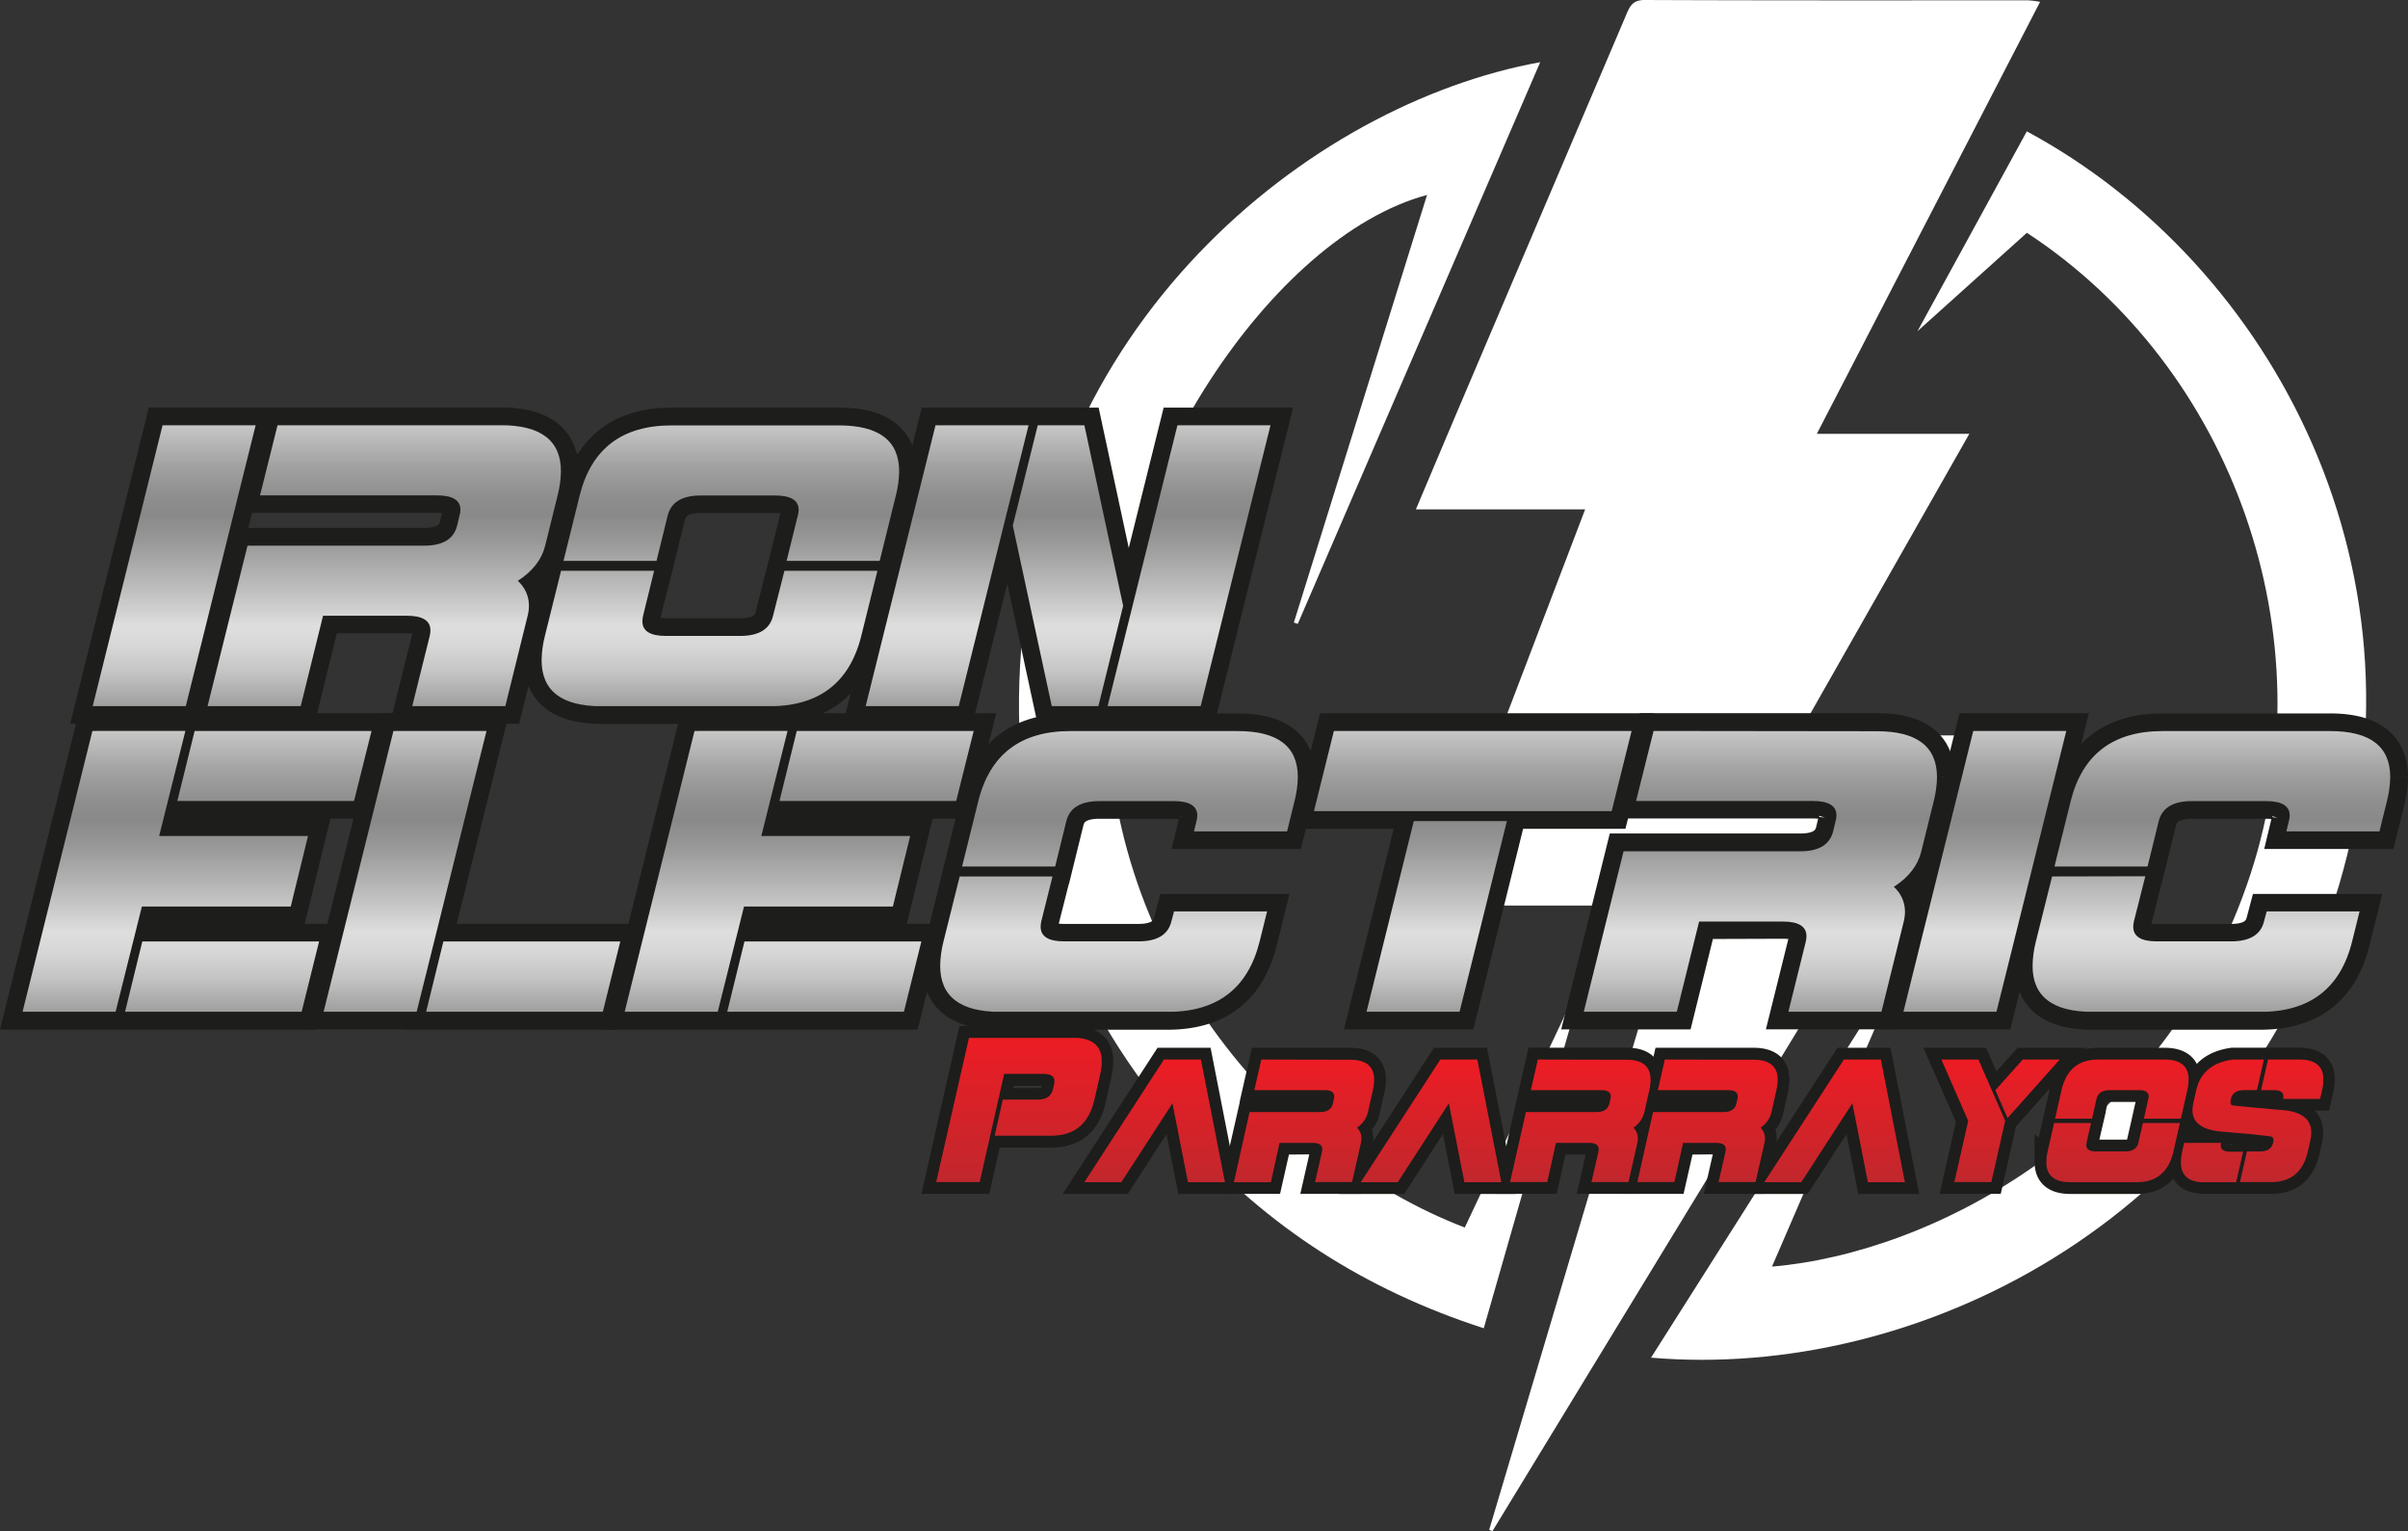
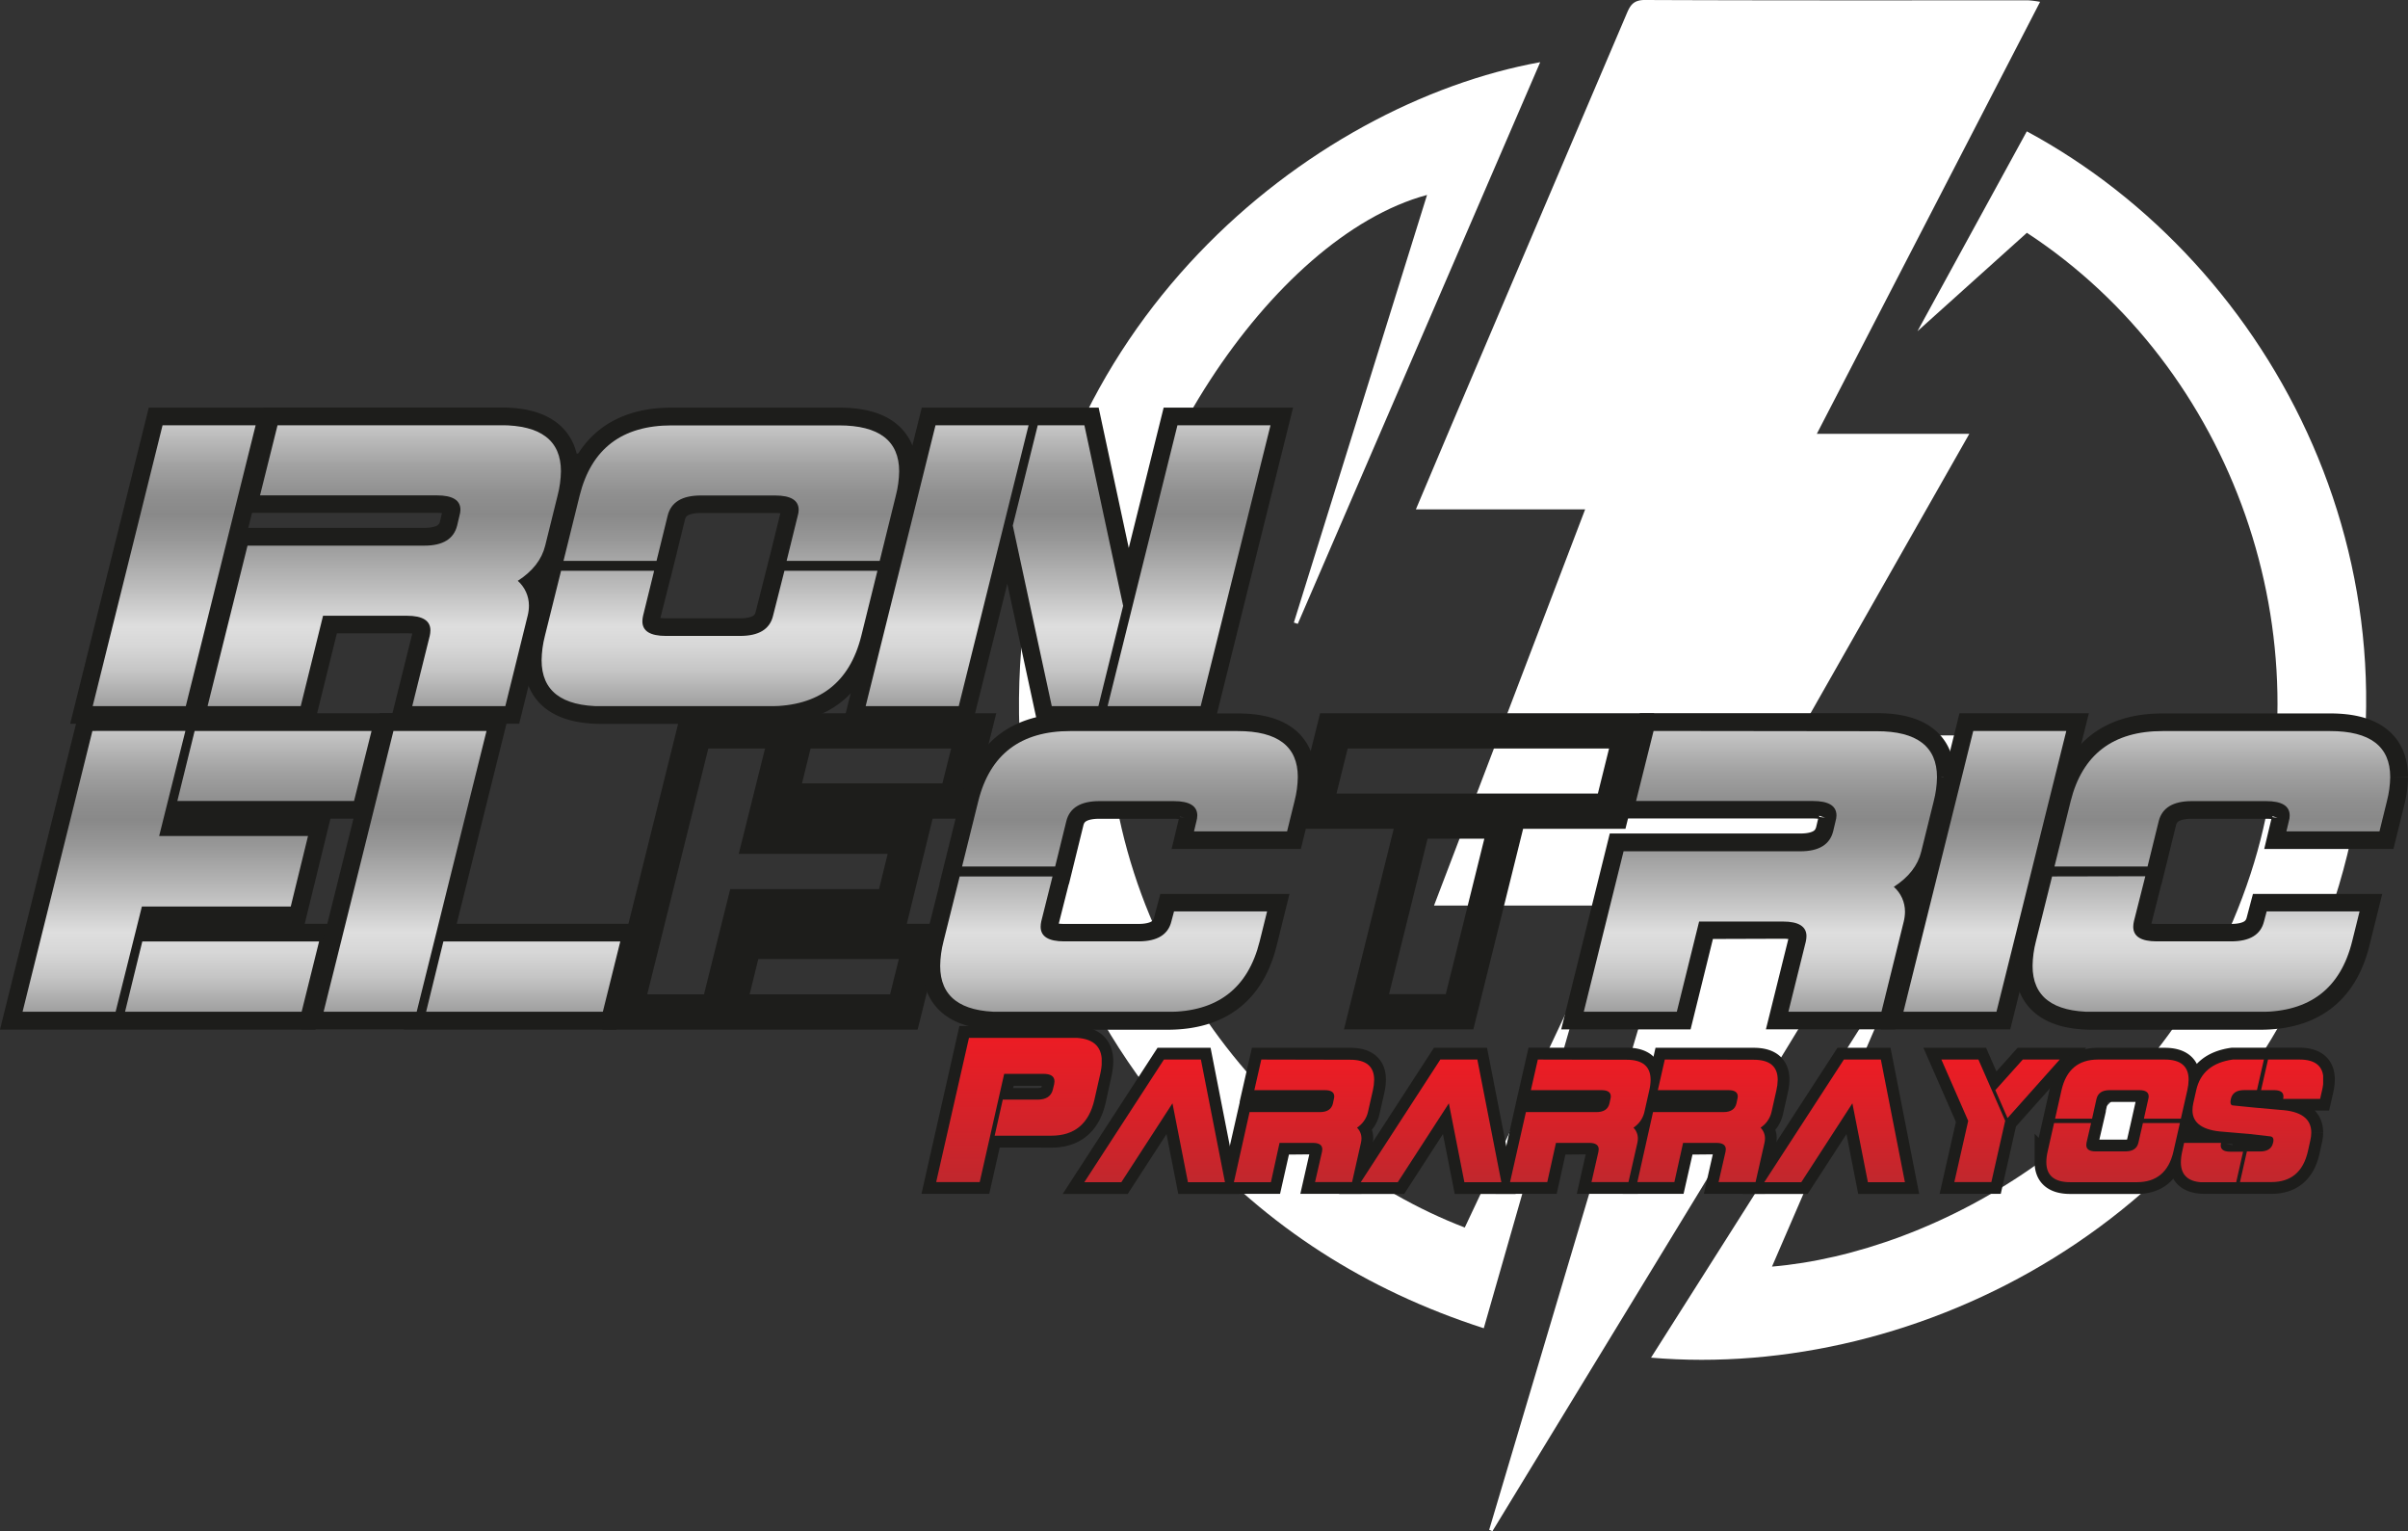
<svg xmlns="http://www.w3.org/2000/svg" xmlns:xlink="http://www.w3.org/1999/xlink" viewBox="0 0 614.72 390.76">
  <rect x="0" y="0" width="614.72" height="390.76" fill="#333333" stroke="none" />
  <clipPath id="a" transform="translate(-6.01 -7.33)">
    <path d="m-193.77-336.95h1080v1080h-1080z" />
  </clipPath>
  <clipPath id="b" transform="translate(-6.01 -7.33)">
    <path d="m47.51 115.86-17.83 71.68h23.76l17.83-71.68z" />
  </clipPath>
  <linearGradient id="c" gradientTransform="matrix(0 71.67 71.67 0 -53211.89 13996.63)" gradientUnits="userSpaceOnUse" x1="-193.77" x2="-192.77" y1="743.05" y2="743.05">
    <stop offset="0" stop-color="#c5c5c5" />
    <stop offset=".03" stop-color="#bdbdbd" />
    <stop offset=".14" stop-color="#a1a1a1" />
    <stop offset=".24" stop-color="#8f8f8f" />
    <stop offset=".31" stop-color="#898989" />
    <stop offset=".4" stop-color="#979797" />
    <stop offset=".57" stop-color="#bcbcbc" />
    <stop offset=".71" stop-color="#dedede" />
    <stop offset=".78" stop-color="#d7d7d7" />
    <stop offset=".87" stop-color="#c5c5c5" />
    <stop offset=".97" stop-color="#a6a6a6" />
    <stop offset="1" stop-color="#9d9d9d" />
  </linearGradient>
  <clipPath id="d" transform="translate(-6.01 -7.33)">
    <path d="m76.86 115.86-4.47 17.89h45.16c4 0 6 1.23 6 3.68a5.24 5.24 0 0 1 -.23 1.44l-.61 2.59q-1.29 5.13-8.39 5.12h-45.12l-10.2 40.96h23.78l5.7-23.07h21.41q6 0 6 3.73a6.81 6.81 0 0 1 -.17 1.39l-4.47 17.95h23.76l5.7-23.07a10.7 10.7 0 0 0 .33-2.59 8.45 8.45 0 0 0 -2.85-6.32q5.7-3.67 7-9l3.18-12.83a26.11 26.11 0 0 0 .84-6.14q0-11.74-15.37-11.75z" />
  </clipPath>
  <linearGradient id="e" gradientTransform="matrix(0 71.67 71.67 0 -53158.23 13996.63)" x1="-193.77" x2="-192.77" xlink:href="#c" y1="743.05" y2="743.05" />
  <clipPath id="f" transform="translate(-6.01 -7.33)">
    <path d="m206.26 153-2.91 11.5q-1.23 5.11-8.38 5.12h-18.97c-4 0-6-1.24-6-3.73a6.81 6.81 0 0 1 .17-1.39l2.83-11.5h-23.76l-4.13 16.62a26.38 26.38 0 0 0 -.84 6.2q0 11.75 15.37 11.75h42.76q19 0 23.48-17.95l4.12-16.62zm-28.79-37.11q-19 0-23.48 17.89l-4.13 16.69h23.75l2.85-11.57q1.29-5.12 8.44-5.12h19c4 0 6 1.23 6 3.68a5.24 5.24 0 0 1 -.23 1.44l-2.85 11.57h23.76l4.13-16.69a26.11 26.11 0 0 0 .84-6.14q0-11.74-15.37-11.75z" />
  </clipPath>
  <linearGradient id="g" gradientTransform="matrix(0 71.67 71.67 0 -53072.43 13996.63)" x1="-193.77" x2="-192.77" xlink:href="#c" y1="743.05" y2="743.05" />
  <clipPath id="h" transform="translate(-6.01 -7.33)">
    <path d="m244.83 115.86-17.83 71.68h23.76l17.83-71.68zm26.1 0-6.37 25.6 9.95 46.08h11.9l6.32-25.6-9.89-46.08zm35.66 0-17.83 71.68h23.76l17.83-71.68z" />
  </clipPath>
  <linearGradient id="i" gradientTransform="matrix(0 71.67 71.67 0 -52983.69 13996.63)" x1="-193.77" x2="-192.77" xlink:href="#c" y1="743.05" y2="743.05" />
  <clipPath id="j" transform="translate(-6.01 -7.33)">
    <path d="m42.34 247.59-4.42 18h45.08l4.47-18zm-12.74-53.72-17.83 71.67h23.75l6.71-26.86h38l4.41-18h-38l6.71-26.86zm26.1 0-4.42 17.88h45.11l4.47-17.88z" />
  </clipPath>
  <linearGradient id="k" gradientTransform="matrix(0 71.67 71.67 0 -53206.05 14074.63)" x1="-193.77" x2="-192.77" xlink:href="#c" y1="743.05" y2="743.05" />
  <clipPath id="l" transform="translate(-6.01 -7.33)">
    <path d="m119.2 247.59-4.42 18h45.11l4.47-18zm-12.75-53.72-17.83 71.67h23.76l17.83-71.67z" />
  </clipPath>
  <linearGradient id="m" gradientTransform="matrix(0 71.67 71.67 0 -53135.87 14074.63)" x1="-193.77" x2="-192.77" xlink:href="#c" y1="743.05" y2="743.05" />
  <clipPath id="n" transform="translate(-6.01 -7.33)">
-     <path d="m196.06 247.59-4.42 18h45.11l4.47-18zm-12.75-53.72-17.83 71.67h23.76l6.7-26.86h38l4.42-18h-38l6.71-26.86zm26.1 0-4.41 17.88h45.11l4.47-17.88z" />
-   </clipPath>
+     </clipPath>
  <linearGradient id="o" gradientTransform="matrix(0 71.67 71.67 0 -53052.33 14074.63)" x1="-193.77" x2="-192.77" xlink:href="#c" y1="743.05" y2="743.05" />
  <clipPath id="p" transform="translate(-6.01 -7.33)">
    <path d="m251 231-4.14 16.62a26.38 26.38 0 0 0 -.84 6.2q0 11.75 15.37 11.75h42.71q19 0 23.48-18l1.9-7.65h-23.76l-.67 2.53q-1.23 5.11-8.38 5.12h-19c-4 0-6-1.25-6-3.73a6.81 6.81 0 0 1 .16-1.39l2.87-11.45zm28.22-37.1q-19 0-23.47 17.88l-4.14 16.69h23.76l2.85-11.57q1.27-5.12 8.44-5.12h19q6 0 6 3.68a5.61 5.61 0 0 1 -.22 1.44l-.62 2.59h23.76l1.9-7.71a26.11 26.11 0 0 0 .84-6.14q0-11.75-15.38-11.74z" />
  </clipPath>
  <linearGradient id="q" gradientTransform="matrix(0 71.67 71.67 0 -52970.73 14074.63)" x1="-193.77" x2="-192.77" xlink:href="#c" y1="743.05" y2="743.05" />
  <clipPath id="r" transform="translate(-6.01 -7.33)">
    <path d="m366.93 216.87-12.07 48.67h23.75l12.08-48.67zm-20.4-23-5.09 20.47h76l5.09-20.47z" />
  </clipPath>
  <linearGradient id="s" gradientTransform="matrix(0 71.67 71.67 0 -52880.37 14074.63)" x1="-193.77" x2="-192.77" xlink:href="#c" y1="743.05" y2="743.05" />
  <clipPath id="t" transform="translate(-6.01 -7.33)">
    <path d="m428.14 193.87-4.47 17.88h45.16c4 0 6 1.23 6 3.68a5.24 5.24 0 0 1 -.23 1.44l-.61 2.59q-1.29 5.13-8.39 5.12h-45.12l-10.17 41h23.75l5.7-23.07h21.41c4 0 6 1.25 6 3.73a6.81 6.81 0 0 1 -.17 1.39l-4.47 18h23.76l5.7-23.07a10.7 10.7 0 0 0 .33-2.59 8.45 8.45 0 0 0 -2.85-6.32q5.7-3.67 7-9l3.18-12.83a26.11 26.11 0 0 0 .84-6.14q0-11.75-15.37-11.74z" />
  </clipPath>
  <linearGradient id="u" gradientTransform="matrix(0 71.67 71.67 0 -52806.95 14074.63)" x1="-193.77" x2="-192.77" xlink:href="#c" y1="743.05" y2="743.05" />
  <clipPath id="v" transform="translate(-6.01 -7.33)">
    <path d="m509.75 193.87-17.83 71.67h23.75l17.83-71.67z" />
  </clipPath>
  <linearGradient id="w" gradientTransform="matrix(0 71.67 71.67 0 -52749.66 14074.63)" x1="-193.77" x2="-192.77" xlink:href="#c" y1="743.05" y2="743.05" />
  <clipPath id="x" transform="translate(-6.01 -7.33)">
    <path d="m529.87 231-4.14 16.62a26.38 26.38 0 0 0 -.84 6.2q0 11.75 15.38 11.75h42.73q19 0 23.47-18l1.9-7.65h-23.72l-.67 2.53q-1.23 5.11-8.39 5.12h-19c-4 0-6-1.25-6-3.73a6.89 6.89 0 0 1 .17-1.39l2.91-11.5zm28.23-37.1q-19 0-23.48 17.88l-4.14 16.69h23.76l2.85-11.57q1.29-5.12 8.44-5.12h19q6 0 6 3.68a5.2 5.2 0 0 1 -.22 1.44l-.62 2.59h23.76l1.9-7.71a26.11 26.11 0 0 0 .84-6.14q0-11.75-15.37-11.74z" />
  </clipPath>
  <linearGradient id="y" gradientTransform="matrix(0 71.67 71.67 0 -52691.8 14074.63)" x1="-193.77" x2="-192.77" xlink:href="#c" y1="743.05" y2="743.05" />
  <clipPath id="z" transform="translate(-6.01 -7.33)">
    <path d="m253.37 272.2-8.37 36.8h11.11l6.25-27.62h10c1.9 0 2.84.64 2.84 1.92a3.86 3.86 0 0 1 -.08.71l-.32 1.31q-.6 2.64-3.93 2.64h-8.87l-2.07 9.2h14.47q8.89 0 11-9.2l1.49-6.58a14.91 14.91 0 0 0 .4-3.16q0-6-7.2-6.05z" />
  </clipPath>
  <linearGradient id="A" gradientTransform="matrix(0 -36.82 -36.82 0 27622.93 -6833.92)" gradientUnits="userSpaceOnUse" x1="-193.77" x2="-192.77" y1="743.05" y2="743.05">
    <stop offset="0" stop-color="#c1272d" />
    <stop offset="1" stop-color="#ed1c24" />
  </linearGradient>
  <clipPath id="B" transform="translate(-6.01 -7.33)">
    <path d="m303.14 277.73-20.32 31.3h9.45l13.05-20.13 3.95 20.13h9.45l-6.14-31.3z" />
  </clipPath>
  <linearGradient id="C" gradientTransform="matrix(0 -31.3 -31.3 0 23553 -5763.54)" x1="-193.77" x2="-192.77" xlink:href="#A" y1="743.05" y2="743.05" />
  <clipPath id="D" transform="translate(-6.01 -7.33)">
    <path d="m328 277.73-1.78 7.81h18c1.6 0 2.4.53 2.4 1.6a2.39 2.39 0 0 1 -.09.63l-.24 1.14c-.34 1.49-1.46 2.23-3.34 2.23h-17.95l-4 17.89h9.45l2.2-10.03h8.52c1.6 0 2.4.55 2.4 1.63a3.68 3.68 0 0 1 -.07.61l-1.78 7.76h9.45l2.26-10a4.92 4.92 0 0 0 .14-1.13 3.86 3.86 0 0 0 -1.14-2.76 6.5 6.5 0 0 0 2.78-3.92l1.27-5.6a12.6 12.6 0 0 0 .33-2.68q0-5.13-6.11-5.13z" />
  </clipPath>
  <linearGradient id="E" gradientTransform="matrix(0 -31.3 -31.3 0 23591.11 -5763.54)" x1="-193.77" x2="-192.77" xlink:href="#A" y1="743.05" y2="743.05" />
  <clipPath id="F" transform="translate(-6.01 -7.33)">
    <path d="m373.7 277.73-20.31 31.3h9.45l13.04-20.13 3.96 20.13h9.44l-6.13-31.3z" />
  </clipPath>
  <linearGradient id="G" gradientTransform="matrix(0 -31.3 -31.3 0 23623.57 -5763.54)" x1="-193.77" x2="-192.77" xlink:href="#A" y1="743.05" y2="743.05" />
  <clipPath id="H" transform="translate(-6.01 -7.33)">
    <path d="m398.59 277.73-1.77 7.81h18c1.6 0 2.4.53 2.4 1.6a2.39 2.39 0 0 1 -.09.63l-.25 1.14c-.34 1.49-1.45 2.23-3.33 2.23h-18l-4.05 17.86h9.5l2.22-10h8.51c1.6 0 2.4.55 2.4 1.63a2.85 2.85 0 0 1 -.07.61l-1.77 7.76h9.44l2.27-10a4.9 4.9 0 0 0 .13-1.13 3.89 3.89 0 0 0 -1.13-2.76 6.5 6.5 0 0 0 2.78-3.92l1.26-5.6a12 12 0 0 0 .34-2.68q0-5.13-6.12-5.13z" />
  </clipPath>
  <linearGradient id="I" gradientTransform="matrix(0 -31.3 -31.3 0 23661.67 -5763.54)" x1="-193.77" x2="-192.77" xlink:href="#A" y1="743.05" y2="743.05" />
  <clipPath id="J" transform="translate(-6.01 -7.33)">
    <path d="m431 277.73-1.77 7.81h18c1.6 0 2.4.53 2.4 1.6a2.39 2.39 0 0 1 -.09.63l-.24 1.14c-.34 1.49-1.45 2.23-3.33 2.23h-17.97l-4 17.86h9.45l2.22-10h8.51c1.6 0 2.4.55 2.4 1.63a2.85 2.85 0 0 1 -.07.61l-1.78 7.76h9.45l2.27-10a4.9 4.9 0 0 0 .13-1.13 3.89 3.89 0 0 0 -1.13-2.76 6.54 6.54 0 0 0 2.78-3.92l1.26-5.6a12.66 12.66 0 0 0 .34-2.68q0-5.13-6.12-5.13z" />
  </clipPath>
  <linearGradient id="K" gradientTransform="matrix(0 -31.3 -31.3 0 23694.12 -5763.54)" x1="-193.77" x2="-192.77" xlink:href="#A" y1="743.05" y2="743.05" />
  <clipPath id="L" transform="translate(-6.01 -7.33)">
    <path d="m476.72 277.73-20.32 31.3h9.45l13.04-20.13 3.96 20.13h9.45l-6.14-31.3z" />
  </clipPath>
  <linearGradient id="M" gradientTransform="matrix(0 -31.3 -31.3 0 23726.58 -5763.54)" x1="-193.77" x2="-192.77" xlink:href="#A" y1="743.05" y2="743.05" />
  <clipPath id="N" transform="translate(-6.01 -7.33)">
    <path d="m501.61 277.73 6.85 15.65-3.54 15.62h9.45l3.53-15.65-6.85-15.65zm20.78 0-7 7.81 3.11 7.13 13.32-14.94z" />
  </clipPath>
  <linearGradient id="O" gradientTransform="matrix(0 -31.3 -31.3 0 23768.95 -5763.54)" x1="-193.77" x2="-192.77" xlink:href="#A" y1="743.05" y2="743.05" />
  <clipPath id="P" transform="translate(-6.01 -7.33)">
    <path d="m553.06 293.93-1.15 5c-.33 1.49-1.44 2.24-3.34 2.24h-7.57c-1.6 0-2.4-.54-2.4-1.63a3.68 3.68 0 0 1 .07-.61l1.16-5h-9.45l-1.64 7.26a12.15 12.15 0 0 0 -.34 2.71q0 5.13 6.12 5.13h17c5 0 8.15-2.62 9.33-7.84l1.65-7.26zm-11.45-16.2q-7.54 0-9.33 7.81l-1.64 7.28h9.44l1.13-5.05c.35-1.49 1.46-2.23 3.36-2.23h7.56c1.6 0 2.4.53 2.4 1.6a2.39 2.39 0 0 1 -.09.63l-1.13 5.05h9.44l1.65-7.28a12.6 12.6 0 0 0 .33-2.68q0-5.13-6.11-5.13z" />
  </clipPath>
  <linearGradient id="Q" gradientTransform="matrix(0 -31.3 -31.3 0 23798.8 -5763.54)" x1="-193.77" x2="-192.77" xlink:href="#A" y1="743.05" y2="743.05" />
  <clipPath id="R" transform="translate(-6.01 -7.33)">
    <path d="m563.57 299-.49 2.24a12.71 12.71 0 0 0 -.33 2.71q0 5.13 6.11 5.13h8l1.77-7.84h-3.31c-1.6 0-2.4-.54-2.4-1.63a2.85 2.85 0 0 1 .08-.61zm12.43-21.27q-7.82 1.09-9.33 7.81l-.76 3.37a8.71 8.71 0 0 0 -.2 1.76q0 5 8 5.5l6.49.55 5.07.58c.74 0 1.11.33 1.11 1a2.73 2.73 0 0 1 -.09.65c-.32 1.49-1.43 2.24-3.33 2.24h-3.36l-1.76 7.81h8q7.54 0 9.33-7.84l.62-2.79a8.77 8.77 0 0 0 .25-2q0-5.33-7.92-5.79l-6.49-.58-5.53-.55q-.69 0-.69-.87a4 4 0 0 1 .11-.82c.34-1.49 1.46-2.23 3.36-2.23h3.29l1.78-7.81zm9 0-1.78 7.81h3.32c1.6 0 2.39.53 2.39 1.6a2.37 2.37 0 0 1 -.08.63h9.44l.51-2.23a12 12 0 0 0 .34-2.68q0-5.13-6.11-5.13z" />
  </clipPath>
  <linearGradient id="S" gradientTransform="matrix(0 -31.3 -31.3 0 23833.14 -5763.54)" x1="-193.77" x2="-192.77" xlink:href="#A" y1="743.05" y2="743.05" />
  <g clip-path="url(#a)">
    <path d="m433.61 238.43h-61.52l38.58-101.11h-43.21c4.11-9.71 7.93-18.8 11.8-27.88q20.92-49.15 41.88-98.3c.91-2.15 1.6-3.82 4.75-3.81 32.68.14 65.36.08 98 .09a25.69 25.69 0 0 1 2.92.38c-19 36.76-37.79 73.13-57 110.25h38.93l-43.74 76.95h45.8l-123.8 203.09-.83-.34c15.7-52.75 31.43-105.58 47.44-159.32" fill="#fff" transform="translate(-6.01 -7.33)" />
    <path d="m399.2 23.19q-31.06 72-61.89 143.35l-1-.33q16.95-54.46 34-109.13c-40 10.78-80.46 73.58-81.7 125.13-1.64 68.18 43.6 120.08 91.33 138.39l28.37-60.18 1 .32c-8.12 28.32-16.23 56.64-24.52 85.56-30.17-9.72-55.32-25.9-75.8-48.83-29.65-33.22-44.2-72.12-42.76-116.13 3-91 74.41-147.55 133-158.15" fill="#fff" transform="translate(-6.01 -7.33)" />
    <path d="m427.49 353.81 62.44-98.45.79.35-32.35 74.86c40.75-3.42 100.51-34 122.18-100.24 19.76-60.44-4.29-129-57.11-163.59l-27.93 25.11 27.91-51c63.54 34.23 105 114 78.51 196.22-26.42 81.93-106.38 122.57-174.44 116.74" fill="#fff" transform="translate(-6.01 -7.33)" />
    <g fill="none" stroke="#1d1d1b" stroke-width="9">
      <path d="m41.5 108.53h23.76l-17.83 71.68h-23.76z" />
      <path d="m88.48 164.47-5.7 23.07h-23.78l10.17-41h45.16q7.11 0 8.39-5.12l.61-2.59a5.24 5.24 0 0 0 .23-1.44c0-2.45-2-3.68-6-3.68h-45.17l4.47-17.89h57q15.38 0 15.37 11.75a26.11 26.11 0 0 1 -.84 6.14l-3.18 12.83q-1.29 5.31-7 9a8.45 8.45 0 0 1 2.85 6.32 10.7 10.7 0 0 1 -.33 2.59l-5.7 23.07h-23.74l4.47-17.95a6.81 6.81 0 0 0 .17-1.39q0-3.73-6-3.73z" transform="translate(-6.01 -7.33)" />
      <path d="m173 153-2.91 11.5a6.8 6.8 0 0 0 -.17 1.38c0 2.5 2 3.74 6 3.74h19q7.16 0 8.38-5.12l2.91-11.5h23.79l-4.13 16.62q-4.47 18-23.48 17.95h-42.75q-15.37 0-15.37-11.75a26.38 26.38 0 0 1 .84-6.2l4.13-16.62zm-23.14-2.53 4.14-16.72q4.48-17.88 23.48-17.89h42.76q15.38 0 15.37 11.75a26.11 26.11 0 0 1 -.84 6.14l-4.13 16.69h-23.77l2.85-11.57a5.24 5.24 0 0 0 .23-1.44c0-2.45-2-3.68-6-3.68h-19q-7.17 0-8.45 5.12l-2.85 11.57z" transform="translate(-6.01 -7.33)" />
      <path d="m250.75 187.54h-23.75l17.84-71.68h23.75zm35.66 0h-11.9l-9.95-46.08 6.37-25.6h11.91l9.89 46.08zm20.18-71.68h23.76l-17.83 71.68h-23.76z" transform="translate(-6.01 -7.33)" />
      <path d="m29.6 193.86h23.75l-6.71 26.87h38l-4.41 18h-38l-6.71 26.86h-23.76zm12.74 53.73h45.16l-4.47 18h-45.11zm13.36-53.73h45.16l-4.47 17.89h-45.11z" transform="translate(-6.01 -7.33)" />
      <path d="m106.45 193.86h23.76l-17.83 71.68h-23.76zm12.75 53.73h45.16l-4.47 18h-45.11z" transform="translate(-6.01 -7.33)" />
      <path d="m183.31 193.86h23.76l-6.71 26.87h38l-4.42 18h-38l-6.7 26.86h-23.76zm12.75 53.73h45.16l-4.47 18h-45.11zm13.35-53.73h45.17l-4.47 17.89h-45.11z" transform="translate(-6.01 -7.33)" />
      <path d="m274.7 231-2.91 11.5a6.81 6.81 0 0 0 -.16 1.39q0 3.73 6 3.73h19q7.15 0 8.38-5.12l.67-2.53h23.76l-1.9 7.65q-4.47 18-23.48 18h-42.72q-15.37 0-15.37-11.75a26.38 26.38 0 0 1 .84-6.2l4.19-16.67zm-23.14-2.53 4.14-16.69q4.47-17.88 23.47-17.88h42.76q15.38 0 15.38 11.74a26.11 26.11 0 0 1 -.84 6.14l-1.9 7.71h-23.76l.62-2.59a5.61 5.61 0 0 0 .22-1.44q0-3.68-6-3.68h-19q-7.16 0-8.44 5.12l-2.85 11.57z" transform="translate(-6.01 -7.33)" />
      <path d="m346.53 193.86h76l-5.09 20.48h-76zm20.4 23h23.76l-12.08 48.67h-23.75z" transform="translate(-6.01 -7.33)" />
      <path d="m439.76 242.47-5.7 23.07h-23.75l10.17-41h45.16q7.11 0 8.39-5.12l.61-2.59a5.24 5.24 0 0 0 .23-1.44c0-2.45-2-3.68-6-3.68h-45.2l4.47-17.88h57q15.38 0 15.37 11.74a26.11 26.11 0 0 1 -.84 6.14l-3.18 12.83q-1.29 5.31-7 9a8.45 8.45 0 0 1 2.85 6.32 10.7 10.7 0 0 1 -.33 2.59l-5.7 23.07h-23.74l4.47-18a6.81 6.81 0 0 0 .17-1.39c0-2.48-2-3.73-6-3.73z" transform="translate(-6.01 -7.33)" />
      <path d="m503.74 186.53h23.75l-17.83 71.68h-23.75z" />
      <path d="m553.63 231-2.91 11.5a6.89 6.89 0 0 0 -.17 1.39q0 3.73 6 3.73h19q7.15 0 8.39-5.12l.67-2.53h23.79l-1.9 7.65q-4.47 18-23.47 18h-42.76q-15.37 0-15.38-11.75a26.38 26.38 0 0 1 .84-6.2l4.14-16.67zm-23.15-2.53 4.14-16.69q4.47-17.88 23.48-17.88h42.76q15.36 0 15.37 11.74a26.11 26.11 0 0 1 -.84 6.14l-1.9 7.71h-23.76l.62-2.59a5.2 5.2 0 0 0 .22-1.44q0-3.68-6-3.68h-19q-7.15 0-8.44 5.12l-2.85 11.57z" transform="translate(-6.01 -7.33)" />
    </g>
  </g>
  <g clip-path="url(#b)">
    <path d="m23.67 108.53h41.59v71.67h-41.59z" fill="url(#c)" />
  </g>
  <g clip-path="url(#d)">
    <path d="m53.02 108.53h90.22v71.67h-90.22z" fill="url(#e)" />
  </g>
  <g clip-path="url(#f)">
    <path d="m138.26 108.53h91.34v71.67h-91.34z" fill="url(#g)" />
  </g>
  <g clip-path="url(#h)">
    <path d="m220.99 108.53h103.35v71.67h-103.35z" fill="url(#i)" />
  </g>
  <g clip-path="url(#j)">
    <path d="m5.76 186.53h89.1v71.67h-89.1z" fill="url(#k)" />
  </g>
  <g clip-path="url(#l)">
    <path d="m82.61 186.53h75.74v71.67h-75.74z" fill="url(#m)" />
  </g>
  <g clip-path="url(#n)">
    <path d="m159.47 186.53h89.1v71.67h-89.1z" fill="url(#o)" />
  </g>
  <g clip-path="url(#p)">
    <path d="m239.96 186.53h91.34v71.67h-91.34z" fill="url(#q)" />
  </g>
  <g clip-path="url(#r)">
-     <path d="m335.43 186.53h81.1v71.67h-81.1z" fill="url(#s)" />
-   </g>
+     </g>
  <g clip-path="url(#t)">
    <path d="m404.3 186.53h90.22v71.67h-90.22z" fill="url(#u)" />
  </g>
  <g clip-path="url(#v)">
    <path d="m485.91 186.53h41.59v71.67h-41.59z" fill="url(#w)" />
  </g>
  <g clip-path="url(#x)">
    <path d="m518.89 186.53h91.33v71.67h-91.33z" fill="url(#y)" />
  </g>
  <g clip-path="url(#a)" fill="none" stroke="#1d1d1b" stroke-width="6">
    <path d="m260 297.19 2-9.19h8.89c2.22 0 3.53-.87 3.93-2.63l.32-1.31a3.86 3.86 0 0 0 .08-.71c0-1.28-.94-1.92-2.84-1.92h-10l-6.23 27.57h-11.15l8.33-36.83h26.68q7.2 0 7.2 6.05a14.91 14.91 0 0 1 -.4 3.16l-1.45 6.62q-2.07 9.21-11 9.21z" transform="translate(-6.01 -7.33)" />
    <path d="m299.31 281.57-13.05 20.13h-9.45l20.32-31.31h9.44l6.14 31.31h-9.45z" />
    <path d="m332.65 299-2.26 10h-9.45l4.06-17.86h17.95c1.89 0 3-.74 3.34-2.23l.24-1.14a2.39 2.39 0 0 0 .09-.63c0-1.07-.8-1.6-2.4-1.6h-18l1.78-7.81h22.7c4.08 0 6.11 1.71 6.11 5.13a12.67 12.67 0 0 1 -.33 2.68l-1.27 5.6a6.46 6.46 0 0 1 -2.78 3.92 3.86 3.86 0 0 1 1.14 2.76 4.92 4.92 0 0 1 -.14 1.13l-2.26 10.05h-9.45l1.78-7.84a3.68 3.68 0 0 0 .07-.61c0-1.08-.8-1.63-2.4-1.63z" transform="translate(-6.01 -7.33)" />
    <path d="m369.87 281.57-13.04 20.13h-9.45l20.31-31.31h9.45l6.13 31.31h-9.44z" />
    <path d="m403.22 299-2.22 10h-9.44l4-17.89h18c1.88 0 3-.74 3.33-2.23l.25-1.14a2.39 2.39 0 0 0 .09-.63c0-1.07-.8-1.6-2.4-1.6h-18l1.78-7.81h22.67q6.11 0 6.11 5.13a12.11 12.11 0 0 1 -.34 2.68l-1.26 5.6a6.5 6.5 0 0 1 -2.78 3.92 3.89 3.89 0 0 1 1.13 2.76 4.9 4.9 0 0 1 -.14 1.21l-2.27 10h-9.44l1.77-7.84a2.85 2.85 0 0 0 .07-.61c0-1.08-.8-1.63-2.4-1.63z" transform="translate(-6.01 -7.33)" />
    <path d="m435.67 299-2.27 10h-9.4l4-17.86h18c1.88 0 3-.74 3.33-2.23l.25-1.14a2.37 2.37 0 0 0 .08-.63c0-1.07-.8-1.6-2.4-1.6h-18l1.77-7.81h22.67q6.12 0 6.12 5.13a12.11 12.11 0 0 1 -.34 2.68l-1.26 5.6a6.5 6.5 0 0 1 -2.78 3.92 3.89 3.89 0 0 1 1.13 2.76 4.9 4.9 0 0 1 -.13 1.13l-2.26 10.05h-9.45l1.78-7.84a2.85 2.85 0 0 0 .07-.61c0-1.08-.8-1.63-2.4-1.63z" transform="translate(-6.01 -7.33)" />
    <path d="m472.89 281.57-13.05 20.13h-9.45l20.32-31.31h9.44l6.14 31.31h-9.45z" />
    <path d="m501.61 277.73h9.45l6.84 15.65-3.53 15.62h-9.45l3.54-15.65zm13.8 7.81 7-7.81h9.45l-13.32 14.94z" transform="translate(-6.01 -7.33)" />
    <path d="m539.84 293.93-1.16 5a3.68 3.68 0 0 0 -.07.61c0 1.09.8 1.63 2.4 1.63h7.56c1.9 0 3-.75 3.34-2.24l1.15-5h9.45l-1.65 7.26c-1.18 5.22-4.3 7.84-9.33 7.84h-17q-6.12 0-6.12-5.13a12.15 12.15 0 0 1 .34-2.71l1.64-7.26zm-9.2-1.11 1.64-7.28q1.79-7.82 9.33-7.81h17q6.11 0 6.11 5.13a12.67 12.67 0 0 1 -.33 2.68l-1.65 7.28h-9.44l1.13-5.05a2.39 2.39 0 0 0 .09-.63c0-1.07-.8-1.6-2.4-1.6h-7.56c-1.9 0-3 .74-3.36 2.23l-1.13 5.05z" transform="translate(-6.01 -7.33)" />
    <path d="m576.89 309h-8q-6.11 0-6.11-5.13a12.71 12.71 0 0 1 .33-2.71l.49-2.24h9.4a2.85 2.85 0 0 0 -.07.61c0 1.09.8 1.63 2.4 1.63h3.31zm18.31-7.84q-1.79 7.83-9.33 7.84h-8l1.76-7.84h3.31c1.9 0 3-.75 3.33-2.24a2.73 2.73 0 0 0 .09-.65c0-.67-.37-1-1.11-1l-5.07-.58-6.49-.55q-8-.48-8-5.5a8.71 8.71 0 0 1 .2-1.76l.76-3.37q1.51-6.71 9.33-7.81h8l-1.78 7.81h-3.29c-1.9 0-3 .74-3.36 2.23a4 4 0 0 0 -.11.82q0 .87.69.87l5.53.55 6.49.58c5.28.32 7.92 2.24 7.92 5.79a8.77 8.77 0 0 1 -.25 2zm-10.27-23.46h8q6.12 0 6.12 5.13a12 12 0 0 1 -.34 2.68l-.51 2.23h-9.44a2.39 2.39 0 0 0 .09-.63c0-1.07-.8-1.6-2.4-1.6h-3.32z" transform="translate(-6.01 -7.33)" />
  </g>
  <g clip-path="url(#z)">
    <path d="m239.03 264.87h42.21v36.83h-42.21z" fill="url(#A)" />
  </g>
  <g clip-path="url(#B)">
    <path d="m276.82 270.4h35.89v31.3h-35.89z" fill="url(#C)" />
  </g>
  <g clip-path="url(#D)">
-     <path d="m314.93 270.4h35.87v31.3h-35.87z" fill="url(#E)" />
+     <path d="m314.93 270.4h35.87v31.3h-35.87" fill="url(#E)" />
  </g>
  <g clip-path="url(#F)">
    <path d="m347.38 270.4h35.89v31.3h-35.89z" fill="url(#G)" />
  </g>
  <g clip-path="url(#H)">
    <path d="m385.5 270.4h35.87v31.3h-35.87z" fill="url(#I)" />
  </g>
  <g clip-path="url(#J)">
    <path d="m417.95 270.4h35.87v31.3h-35.87z" fill="url(#K)" />
  </g>
  <g clip-path="url(#L)">
    <path d="m450.39 270.4h35.89v31.3h-35.89z" fill="url(#M)" />
  </g>
  <g clip-path="url(#N)">
    <path d="m495.6 270.4h30.23v31.3h-30.23z" fill="url(#O)" />
  </g>
  <g clip-path="url(#P)">
    <path d="m522.4 270.4h36.32v31.3h-36.32z" fill="url(#Q)" />
  </g>
  <g clip-path="url(#R)">
    <path d="m556.74 270.4h36.32v31.3h-36.32z" fill="url(#S)" />
  </g>
</svg>